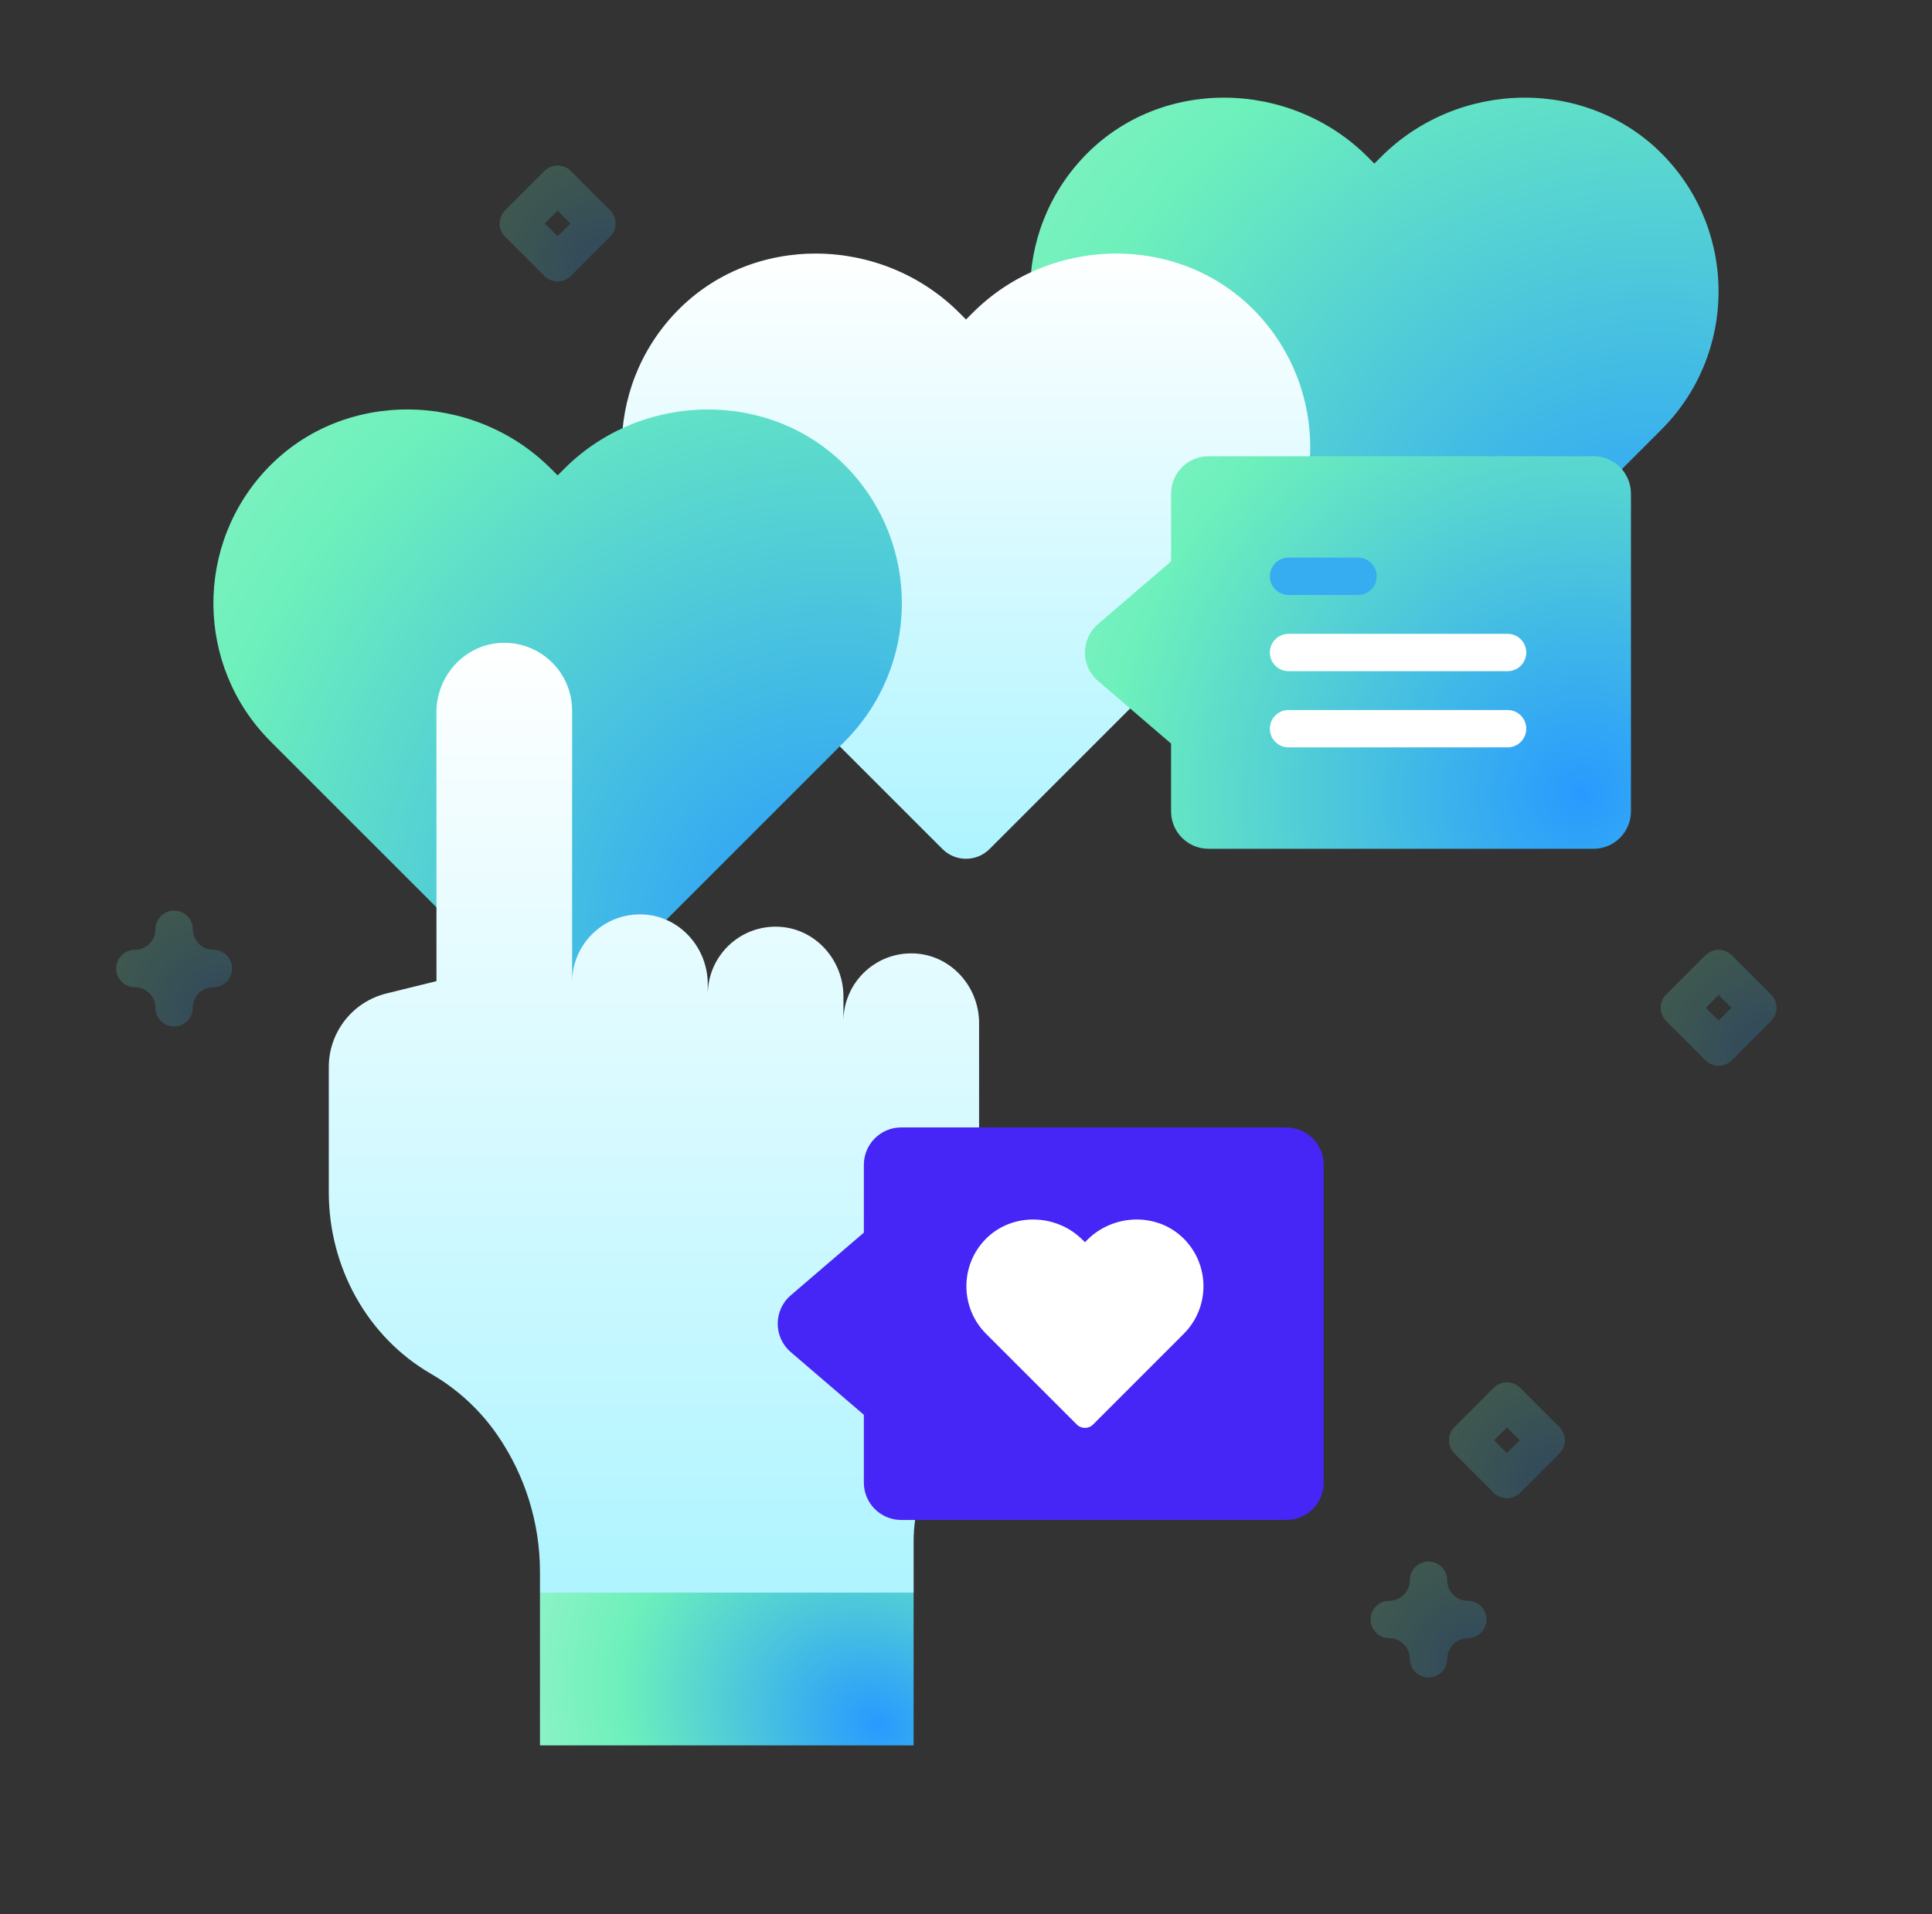
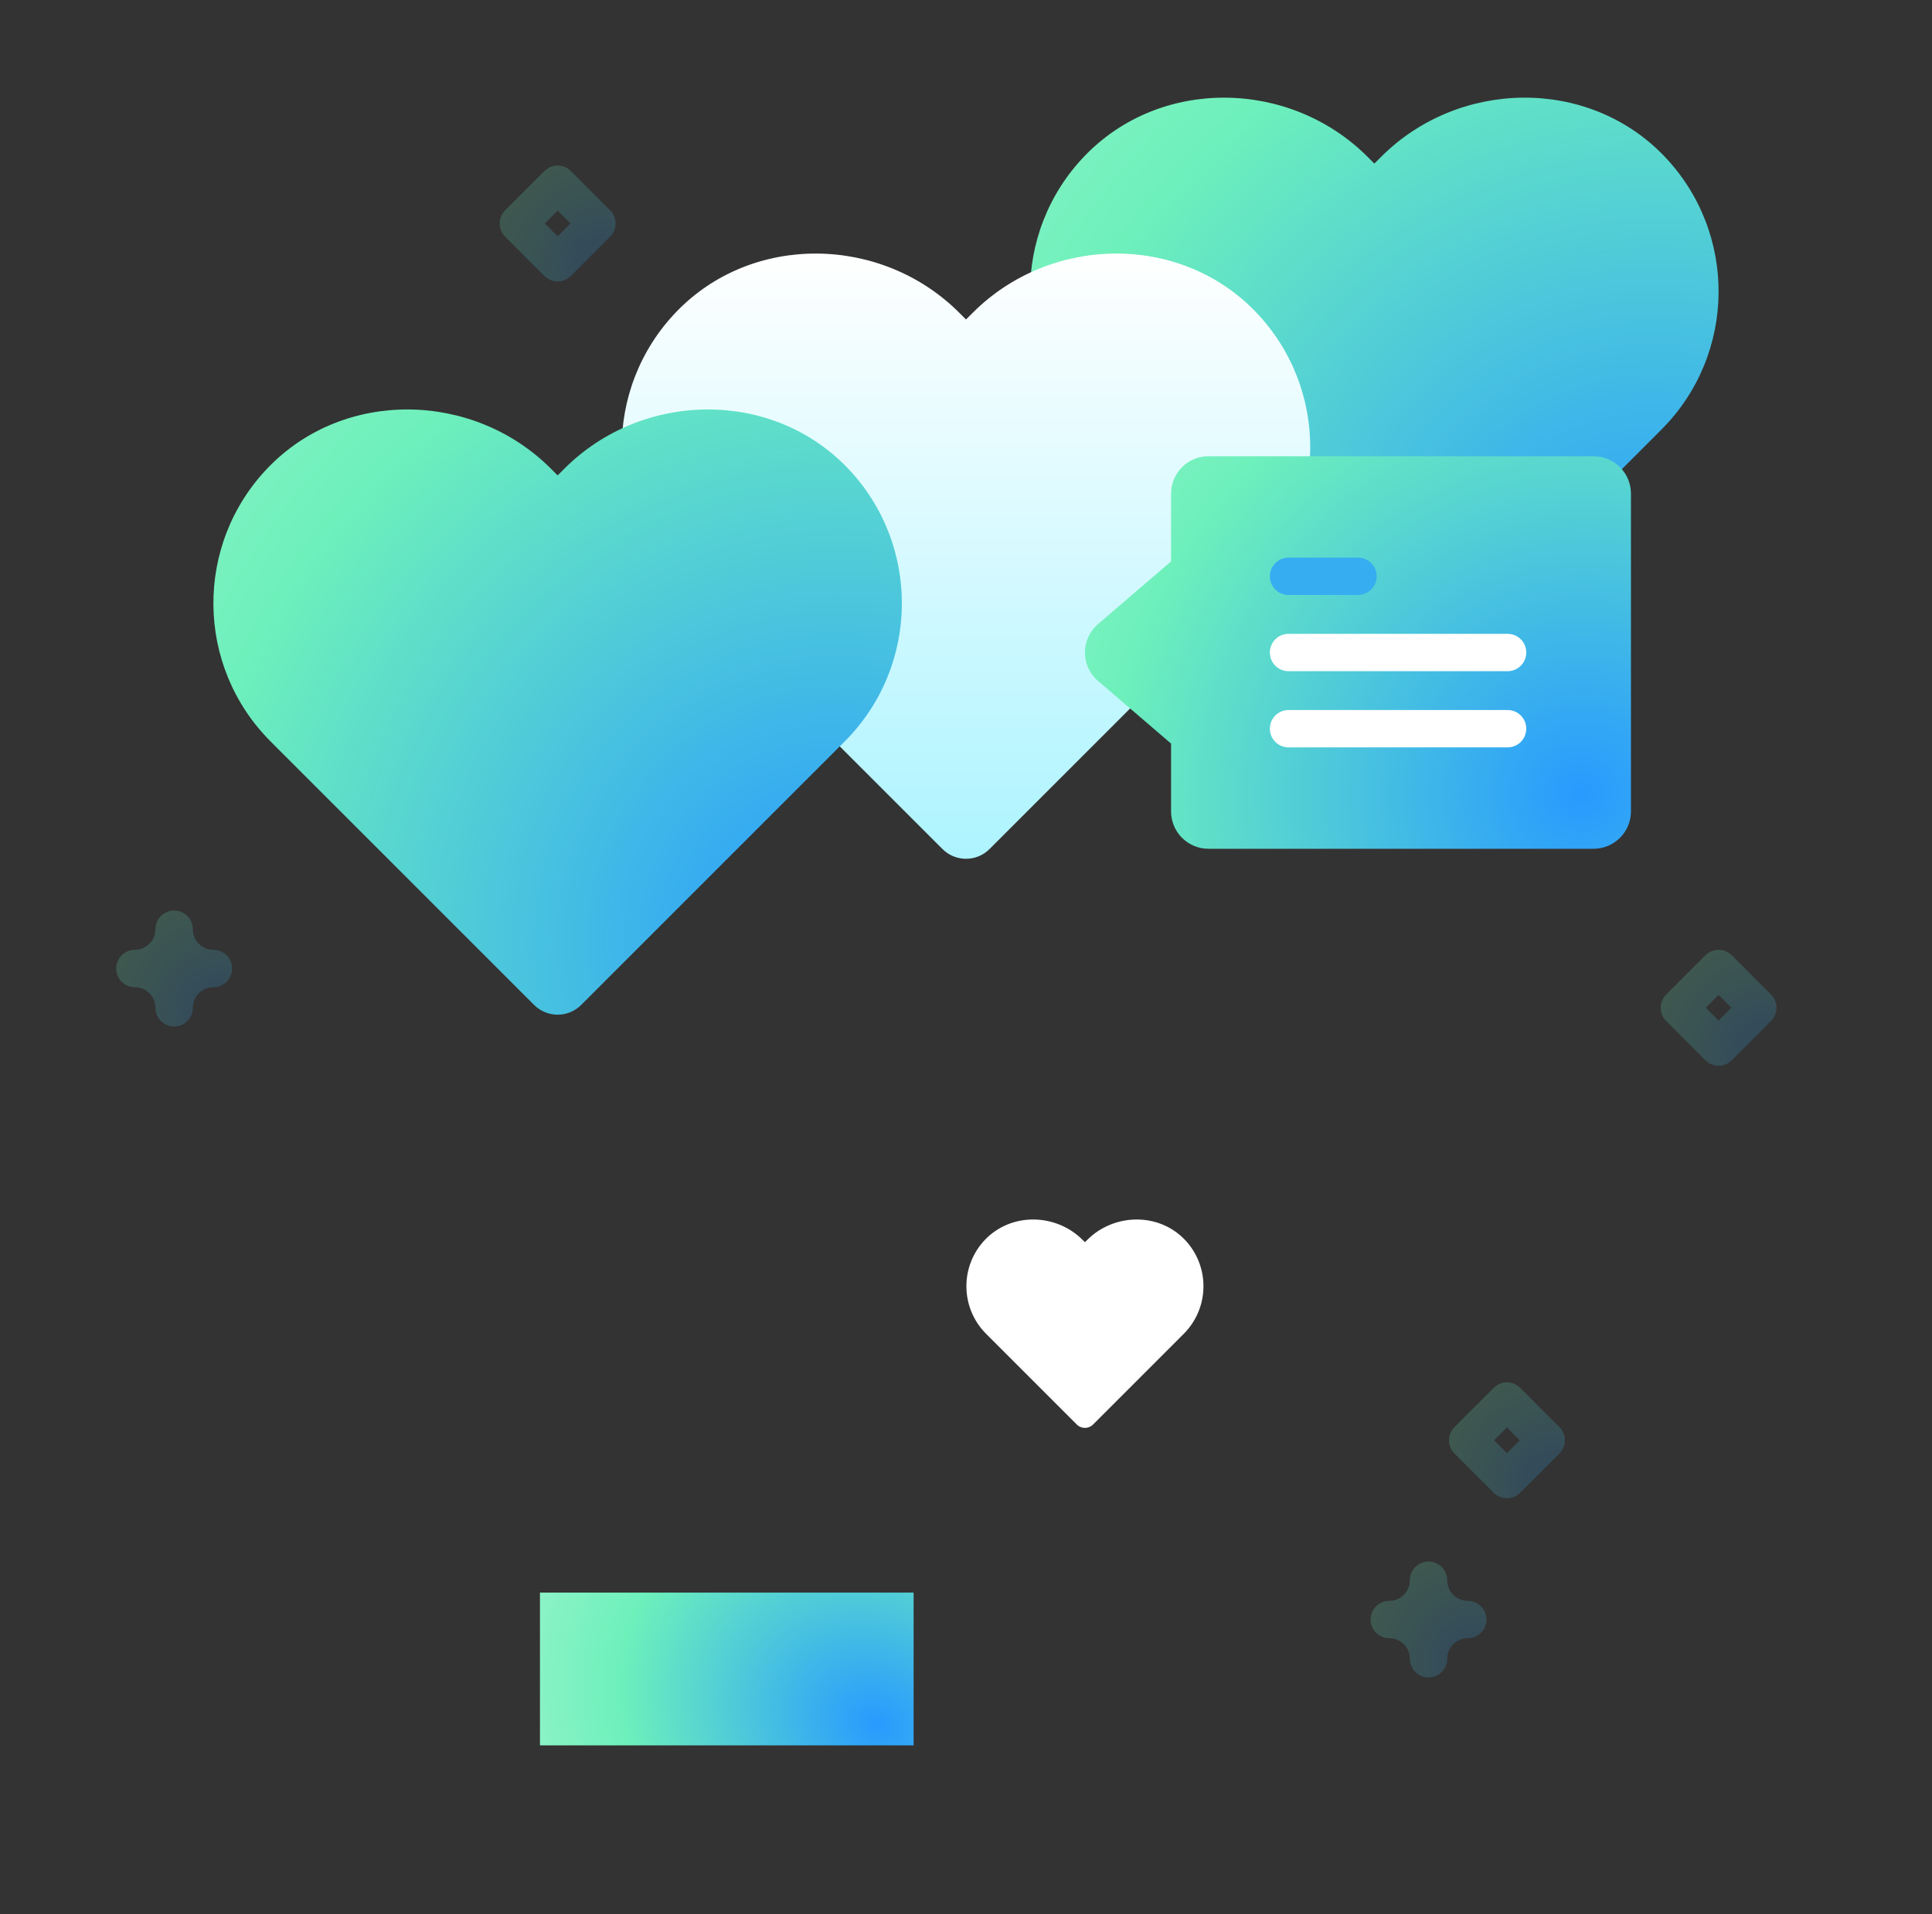
<svg xmlns="http://www.w3.org/2000/svg" width="109" height="108" viewBox="0 0 109 108" fill="none">
  <rect x="0" y="0" width="109" height="108" fill="#333333" stroke="none" />
  <g id="Capa_1">
    <g id="Group">
      <g id="Group_2">
        <g id="Group_3">
          <g id="Group_4">
            <path id="Vector" d="M93.876 8.794C89.586 4.339 82.293 4.475 77.921 8.848L77.538 9.23L77.155 8.847C72.782 4.475 65.49 4.34 61.2 8.794C57.04 13.113 57.089 19.988 61.348 24.246L76.211 39.11C76.944 39.843 78.132 39.843 78.865 39.11L93.728 24.246C97.987 19.987 98.036 13.113 93.876 8.794Z" fill="url(#paint0_radial_1435_51580)" />
            <path id="Vector_2" d="M70.838 17.591C66.547 13.136 59.255 13.272 54.883 17.645L54.5 18.027L54.117 17.644C49.744 13.272 42.452 13.137 38.162 17.591C34.002 21.91 34.051 28.785 38.31 33.044L53.173 47.907C53.906 48.64 55.094 48.64 55.827 47.907L70.69 33.044C74.949 28.785 74.998 21.91 70.838 17.591Z" fill="url(#paint1_linear_1435_51580)" />
            <path id="Vector_3" d="M47.799 26.388C43.508 21.934 36.216 22.069 31.843 26.442L31.461 26.824L31.078 26.441C26.705 22.069 19.413 21.934 15.123 26.388C10.963 30.707 11.012 37.582 15.271 41.841L30.134 56.704C30.867 57.437 32.055 57.437 32.788 56.704L47.651 41.841C51.91 37.582 51.959 30.707 47.799 26.388Z" fill="url(#paint2_radial_1435_51580)" />
            <g id="Group_5">
              <g id="Group_6">
-                 <path id="Vector_4" d="M55.238 57.727V74.662C55.238 77.427 54.42 80.131 52.884 82.433C51.992 83.77 51.545 85.356 51.545 86.963V89.863L50.49 90.918H31.518L30.464 89.863V88.687C30.464 85.936 29.628 83.249 28.067 80.981C27.08 79.547 25.798 78.376 24.332 77.528C20.699 75.431 18.55 71.47 18.55 67.277V60.206C18.55 58.238 19.893 56.525 21.805 56.055L24.625 55.361L24.623 40.19C24.623 38.114 26.238 36.347 28.312 36.273C30.489 36.195 32.278 37.937 32.278 40.099V55.409C32.286 53.239 34.098 51.492 36.294 51.598C38.35 51.697 39.93 53.469 39.93 55.527V56.114C39.93 53.939 41.745 52.188 43.943 52.292C46.001 52.389 47.585 54.163 47.585 56.224V57.62C47.585 55.445 49.399 53.694 51.597 53.798C53.654 53.895 55.238 55.667 55.238 57.727Z" fill="url(#paint3_linear_1435_51580)" />
-               </g>
+                 </g>
              <g id="Group_7">
                <path id="Vector_5" d="M30.464 89.863H51.544V98.482H30.464V89.863Z" fill="url(#paint4_radial_1435_51580)" />
              </g>
            </g>
          </g>
-           <path id="Vector_6" d="M74.682 83.654V65.725C74.682 64.56 73.738 63.615 72.573 63.615H50.846C49.681 63.615 48.737 64.56 48.737 65.725V69.55L44.613 73.089C43.632 73.931 43.632 75.449 44.613 76.291L48.737 79.829V83.655C48.737 84.82 49.681 85.764 50.846 85.764H72.573C73.738 85.764 74.682 84.82 74.682 83.654Z" fill="#4526F6" />
          <g id="Group_8">
            <g id="Group_9">
              <g id="Group_10">
                <path id="Vector_7" d="M92.015 45.782V27.852C92.015 26.687 91.071 25.743 89.906 25.743H68.179C67.014 25.743 66.07 26.687 66.07 27.852V31.678L61.946 35.216C60.965 36.058 60.965 37.576 61.946 38.418L66.07 41.957V45.782C66.07 46.947 67.014 47.892 68.179 47.892H89.906C91.071 47.891 92.015 46.947 92.015 45.782Z" fill="url(#paint5_radial_1435_51580)" />
              </g>
              <g id="Group_11">
                <g id="Group_12">
                  <g id="Group_13">
                    <path id="Vector_8" d="M76.617 33.572H72.697C72.115 33.572 71.643 33.1 71.643 32.518C71.643 31.935 72.115 31.463 72.697 31.463H76.617C77.2 31.463 77.672 31.935 77.672 32.518C77.672 33.1 77.2 33.572 76.617 33.572Z" fill="#37ADF1" />
                  </g>
                  <g id="Group_14">
                    <g id="Group_15">
                      <path id="Vector_9" d="M85.055 37.872H72.697C72.115 37.872 71.643 37.4 71.643 36.817C71.643 36.235 72.115 35.763 72.697 35.763H85.055C85.637 35.763 86.109 36.235 86.109 36.817C86.109 37.4 85.637 37.872 85.055 37.872Z" fill="white" />
                    </g>
                    <g id="Group_16">
                      <path id="Vector_10" d="M85.055 42.171H72.697C72.115 42.171 71.643 41.699 71.643 41.116C71.643 40.534 72.115 40.062 72.697 40.062H85.055C85.637 40.062 86.109 40.534 86.109 41.116C86.109 41.699 85.637 42.171 85.055 42.171Z" fill="white" />
                    </g>
                  </g>
                </g>
              </g>
            </g>
          </g>
          <path id="Vector_11" d="M66.835 69.941C65.358 68.407 62.847 68.454 61.342 69.96L61.21 70.091L61.078 69.96C59.572 68.454 57.062 68.407 55.584 69.941C54.152 71.428 54.169 73.795 55.635 75.262L60.753 80.38C61.005 80.632 61.414 80.632 61.667 80.38L66.784 75.262C68.251 73.795 68.268 71.428 66.835 69.941Z" fill="white" />
        </g>
        <g id="Group_17">
          <path id="Vector_12" opacity="0.2" d="M80.596 94.651C80.013 94.651 79.541 94.179 79.541 93.596C79.541 92.956 79.02 92.436 78.381 92.436C77.798 92.436 77.326 91.964 77.326 91.381C77.326 90.799 77.798 90.327 78.381 90.327C79.02 90.327 79.541 89.806 79.541 89.166C79.541 88.584 80.013 88.112 80.596 88.112C81.178 88.112 81.65 88.584 81.65 89.166C81.65 89.806 82.171 90.327 82.811 90.327C83.393 90.327 83.865 90.799 83.865 91.381C83.865 91.964 83.393 92.436 82.811 92.436C82.171 92.436 81.65 92.956 81.65 93.596C81.65 94.179 81.178 94.651 80.596 94.651Z" fill="url(#paint6_radial_1435_51580)" />
        </g>
        <g id="Group_18">
          <path id="Vector_13" opacity="0.2" d="M9.824 57.919C9.242 57.919 8.77 57.446 8.77 56.864C8.77 56.224 8.249 55.704 7.609 55.704C7.027 55.704 6.555 55.232 6.555 54.649C6.555 54.067 7.027 53.594 7.609 53.594C8.249 53.594 8.77 53.074 8.77 52.434C8.77 51.852 9.242 51.38 9.824 51.38C10.407 51.38 10.879 51.852 10.879 52.434C10.879 53.074 11.399 53.594 12.039 53.594C12.622 53.594 13.094 54.067 13.094 54.649C13.094 55.232 12.622 55.704 12.039 55.704C11.399 55.704 10.879 56.224 10.879 56.864C10.879 57.446 10.407 57.919 9.824 57.919Z" fill="url(#paint7_radial_1435_51580)" />
        </g>
        <g id="Group_19">
          <path id="Vector_14" opacity="0.2" d="M85.019 84.538C84.75 84.538 84.48 84.435 84.274 84.229L82.059 82.014C81.647 81.602 81.647 80.934 82.059 80.522L84.274 78.308C84.685 77.896 85.354 77.896 85.765 78.308L87.98 80.522C88.392 80.934 88.392 81.602 87.98 82.014L85.765 84.229C85.559 84.435 85.289 84.538 85.019 84.538ZM84.296 81.268L85.019 81.991L85.743 81.268L85.019 80.545L84.296 81.268Z" fill="url(#paint8_radial_1435_51580)" />
        </g>
        <g id="Group_20">
          <path id="Vector_15" opacity="0.2" d="M96.961 60.134C96.691 60.134 96.421 60.031 96.215 59.825L94 57.61C93.588 57.198 93.588 56.53 94 56.118L96.215 53.904C96.627 53.492 97.295 53.492 97.707 53.904L99.921 56.118C100.333 56.53 100.333 57.198 99.921 57.61L97.707 59.825C97.501 60.03 97.231 60.134 96.961 60.134ZM96.238 56.864L96.961 57.587L97.684 56.864L96.961 56.141L96.238 56.864Z" fill="url(#paint9_radial_1435_51580)" />
        </g>
        <g id="Group_21">
          <path id="Vector_16" opacity="0.2" d="M31.461 15.881C31.191 15.881 30.921 15.778 30.715 15.572L28.5 13.357C28.088 12.945 28.088 12.277 28.5 11.866L30.715 9.651C31.127 9.239 31.795 9.239 32.207 9.651L34.421 11.866C34.833 12.277 34.833 12.945 34.421 13.357L32.207 15.572C32.001 15.777 31.731 15.881 31.461 15.881ZM30.738 12.611L31.461 13.334L32.184 12.611L31.461 11.888L30.738 12.611Z" fill="url(#paint10_radial_1435_51580)" />
        </g>
      </g>
    </g>
  </g>
  <defs>
    <radialGradient id="paint0_radial_1435_51580" cx="0" cy="0" r="1" gradientUnits="userSpaceOnUse" gradientTransform="translate(93.232 35.003) rotate(-132.558) scale(77.737 79.237)">
      <stop stop-color="#289AFF" />
      <stop offset="0.47" stop-color="#6DF0BB" />
      <stop offset="1" stop-color="#CEF9DE" />
    </radialGradient>
    <linearGradient id="paint1_linear_1435_51580" x1="54.5" y1="14.307" x2="54.5" y2="48.456" gradientUnits="userSpaceOnUse">
      <stop stop-color="white" />
      <stop offset="1" stop-color="#ADF4FF" />
    </linearGradient>
    <radialGradient id="paint2_radial_1435_51580" cx="0" cy="0" r="1" gradientUnits="userSpaceOnUse" gradientTransform="translate(47.155 52.597) rotate(-132.558) scale(77.737 79.237)">
      <stop stop-color="#289AFF" />
      <stop offset="0.47" stop-color="#6DF0BB" />
      <stop offset="1" stop-color="#CEF9DE" />
    </radialGradient>
    <linearGradient id="paint3_linear_1435_51580" x1="36.894" y1="36.27" x2="36.894" y2="90.918" gradientUnits="userSpaceOnUse">
      <stop stop-color="white" />
      <stop offset="1" stop-color="#ADF4FF" />
    </linearGradient>
    <radialGradient id="paint4_radial_1435_51580" cx="0" cy="0" r="1" gradientUnits="userSpaceOnUse" gradientTransform="translate(49.522 97.307) rotate(-153.136) scale(31.985 26.38)">
      <stop stop-color="#289AFF" />
      <stop offset="0.47" stop-color="#6DF0BB" />
      <stop offset="1" stop-color="#CEF9DE" />
    </radialGradient>
    <radialGradient id="paint5_radial_1435_51580" cx="0" cy="0" r="1" gradientUnits="userSpaceOnUse" gradientTransform="translate(89.059 44.871) rotate(-138.309) scale(55.837 56.742)">
      <stop stop-color="#289AFF" />
      <stop offset="0.47" stop-color="#6DF0BB" />
      <stop offset="1" stop-color="#CEF9DE" />
    </radialGradient>
    <radialGradient id="paint6_radial_1435_51580" cx="0" cy="0" r="1" gradientUnits="userSpaceOnUse" gradientTransform="translate(83.238 93.759) rotate(-128.911) scale(14.091)">
      <stop stop-color="#289AFF" />
      <stop offset="0.47" stop-color="#6DF0BB" />
      <stop offset="1" stop-color="#CEF9DE" />
    </radialGradient>
    <radialGradient id="paint7_radial_1435_51580" cx="0" cy="0" r="1" gradientUnits="userSpaceOnUse" gradientTransform="translate(12.466 57.027) rotate(-128.911) scale(14.091)">
      <stop stop-color="#289AFF" />
      <stop offset="0.47" stop-color="#6DF0BB" />
      <stop offset="1" stop-color="#CEF9DE" />
    </radialGradient>
    <radialGradient id="paint8_radial_1435_51580" cx="0" cy="0" r="1" gradientUnits="userSpaceOnUse" gradientTransform="translate(87.662 83.646) rotate(-128.912) scale(14.091 14.091)">
      <stop stop-color="#289AFF" />
      <stop offset="0.47" stop-color="#6DF0BB" />
      <stop offset="1" stop-color="#CEF9DE" />
    </radialGradient>
    <radialGradient id="paint9_radial_1435_51580" cx="0" cy="0" r="1" gradientUnits="userSpaceOnUse" gradientTransform="translate(99.603 59.242) rotate(-128.912) scale(14.091 14.091)">
      <stop stop-color="#289AFF" />
      <stop offset="0.47" stop-color="#6DF0BB" />
      <stop offset="1" stop-color="#CEF9DE" />
    </radialGradient>
    <radialGradient id="paint10_radial_1435_51580" cx="0" cy="0" r="1" gradientUnits="userSpaceOnUse" gradientTransform="translate(34.103 14.989) rotate(-128.912) scale(14.091 14.091)">
      <stop stop-color="#289AFF" />
      <stop offset="0.47" stop-color="#6DF0BB" />
      <stop offset="1" stop-color="#CEF9DE" />
    </radialGradient>
  </defs>
</svg>